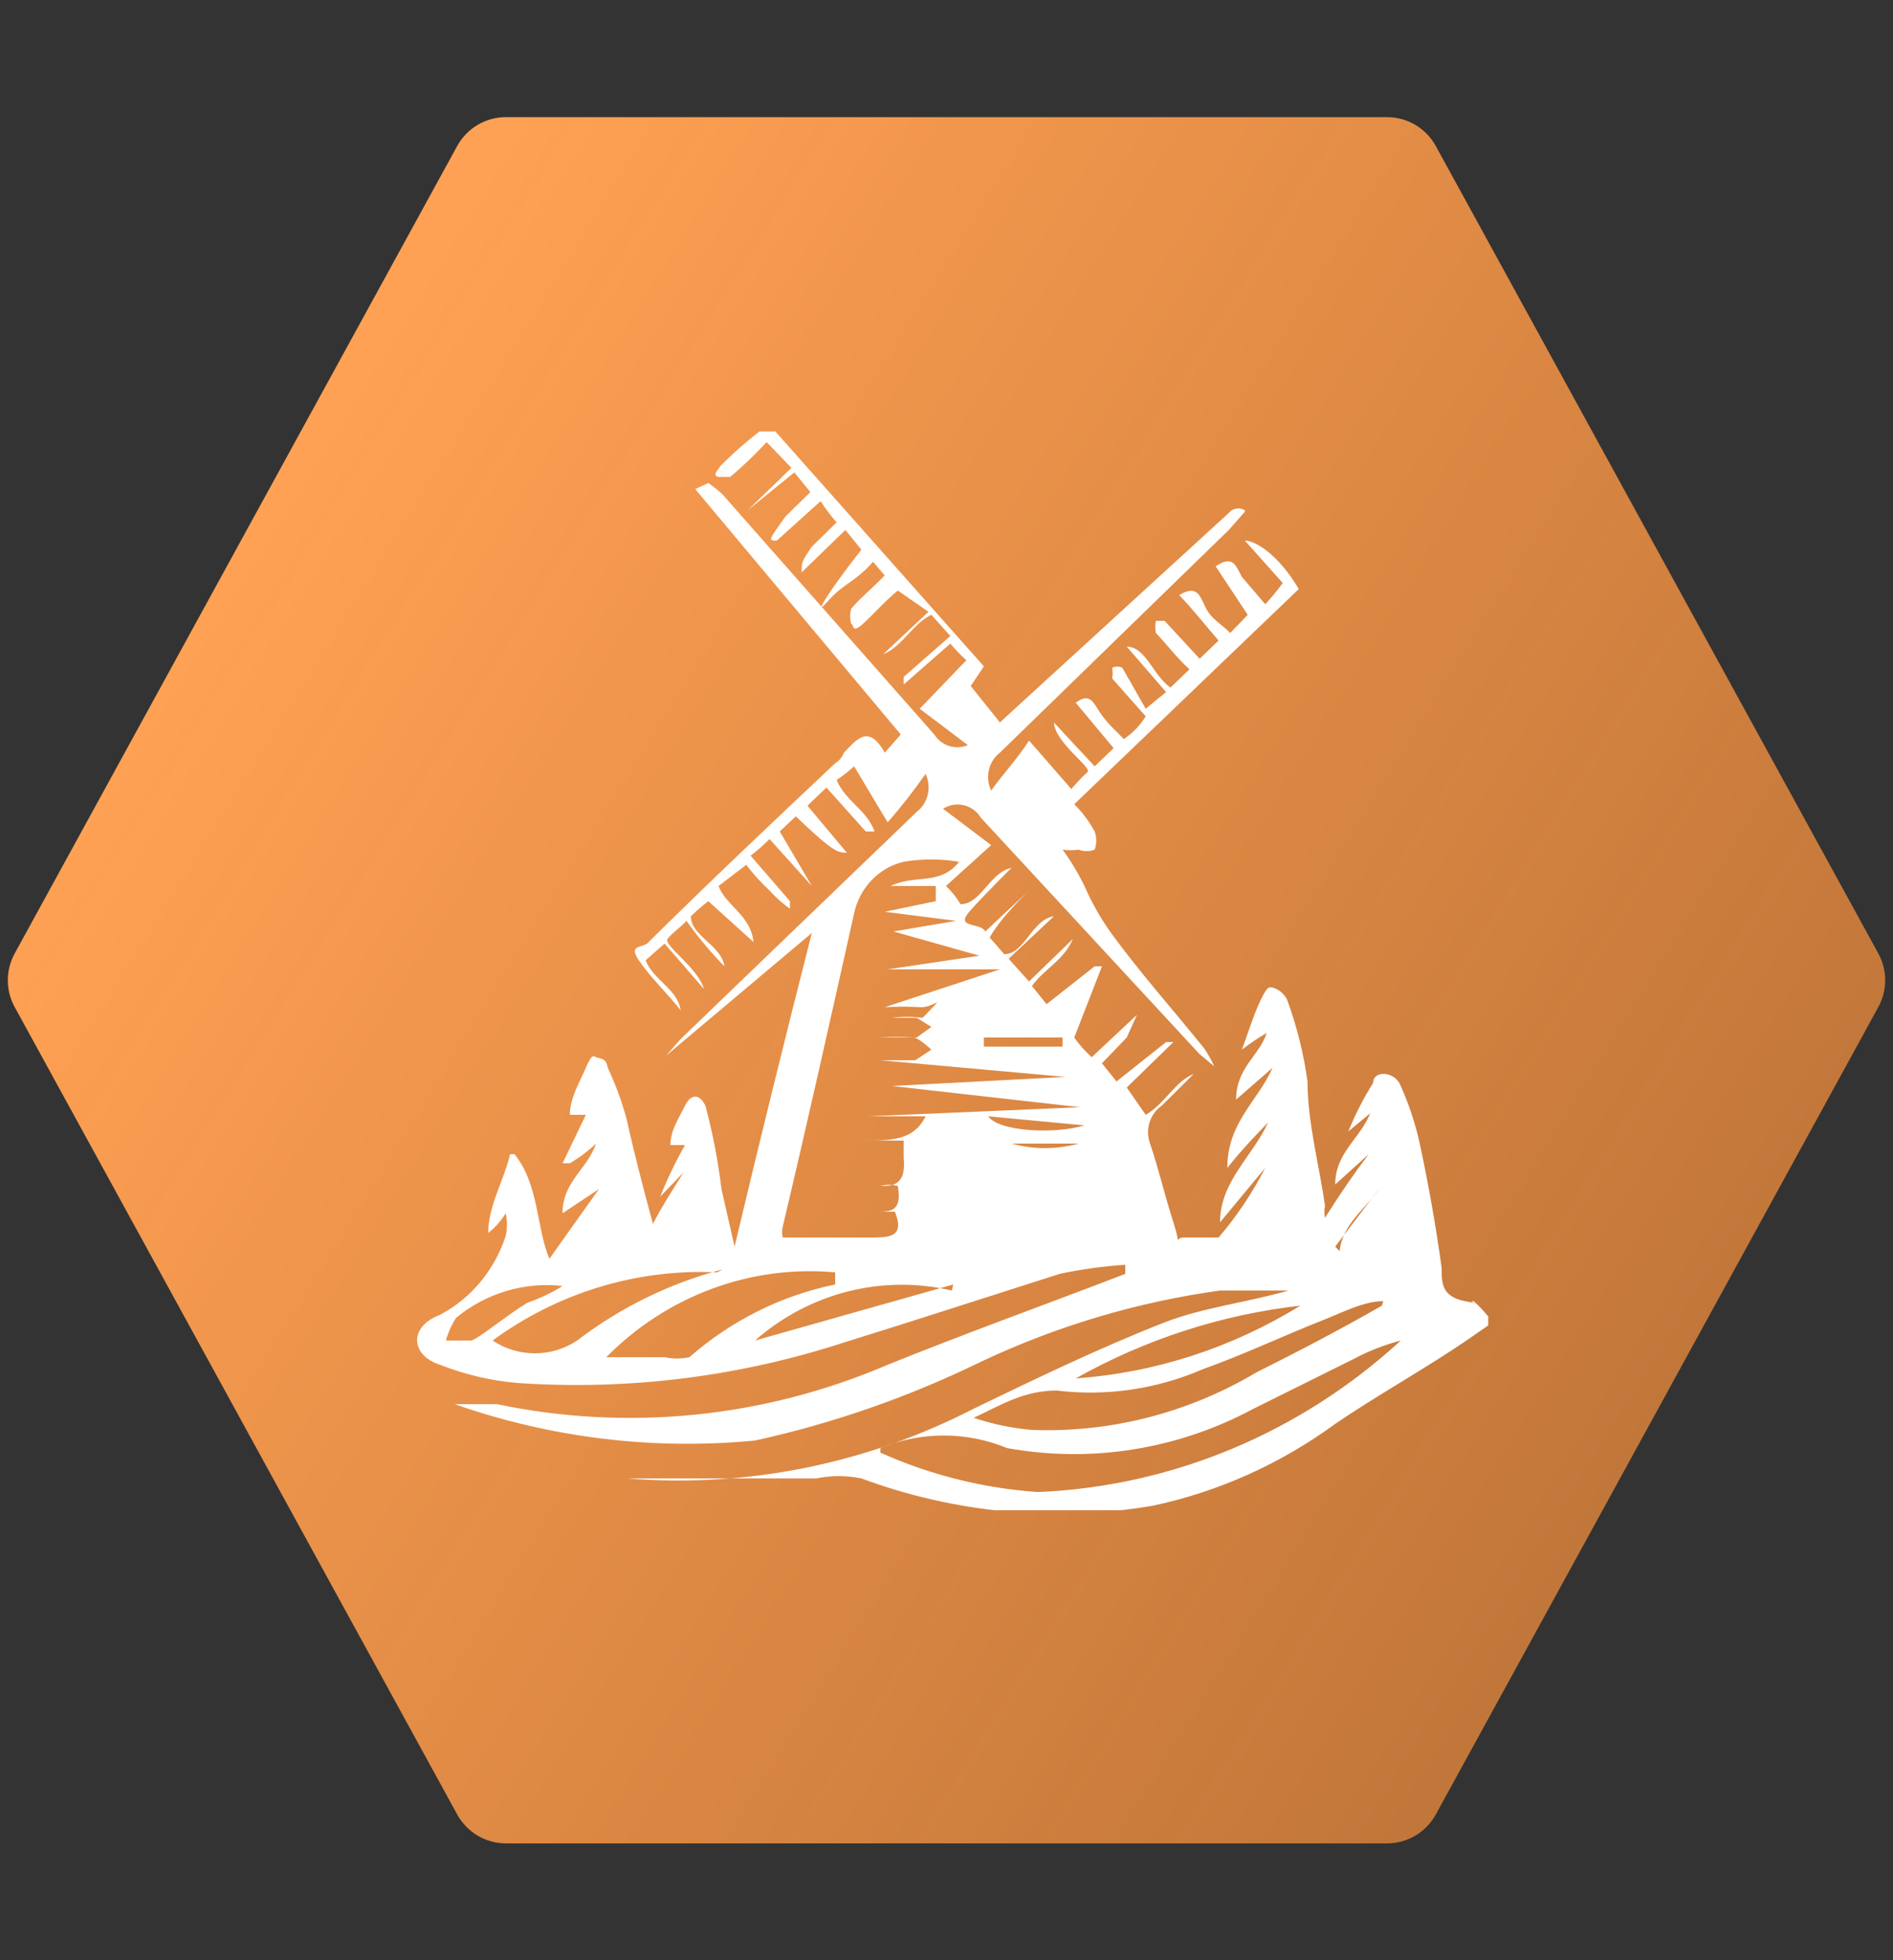
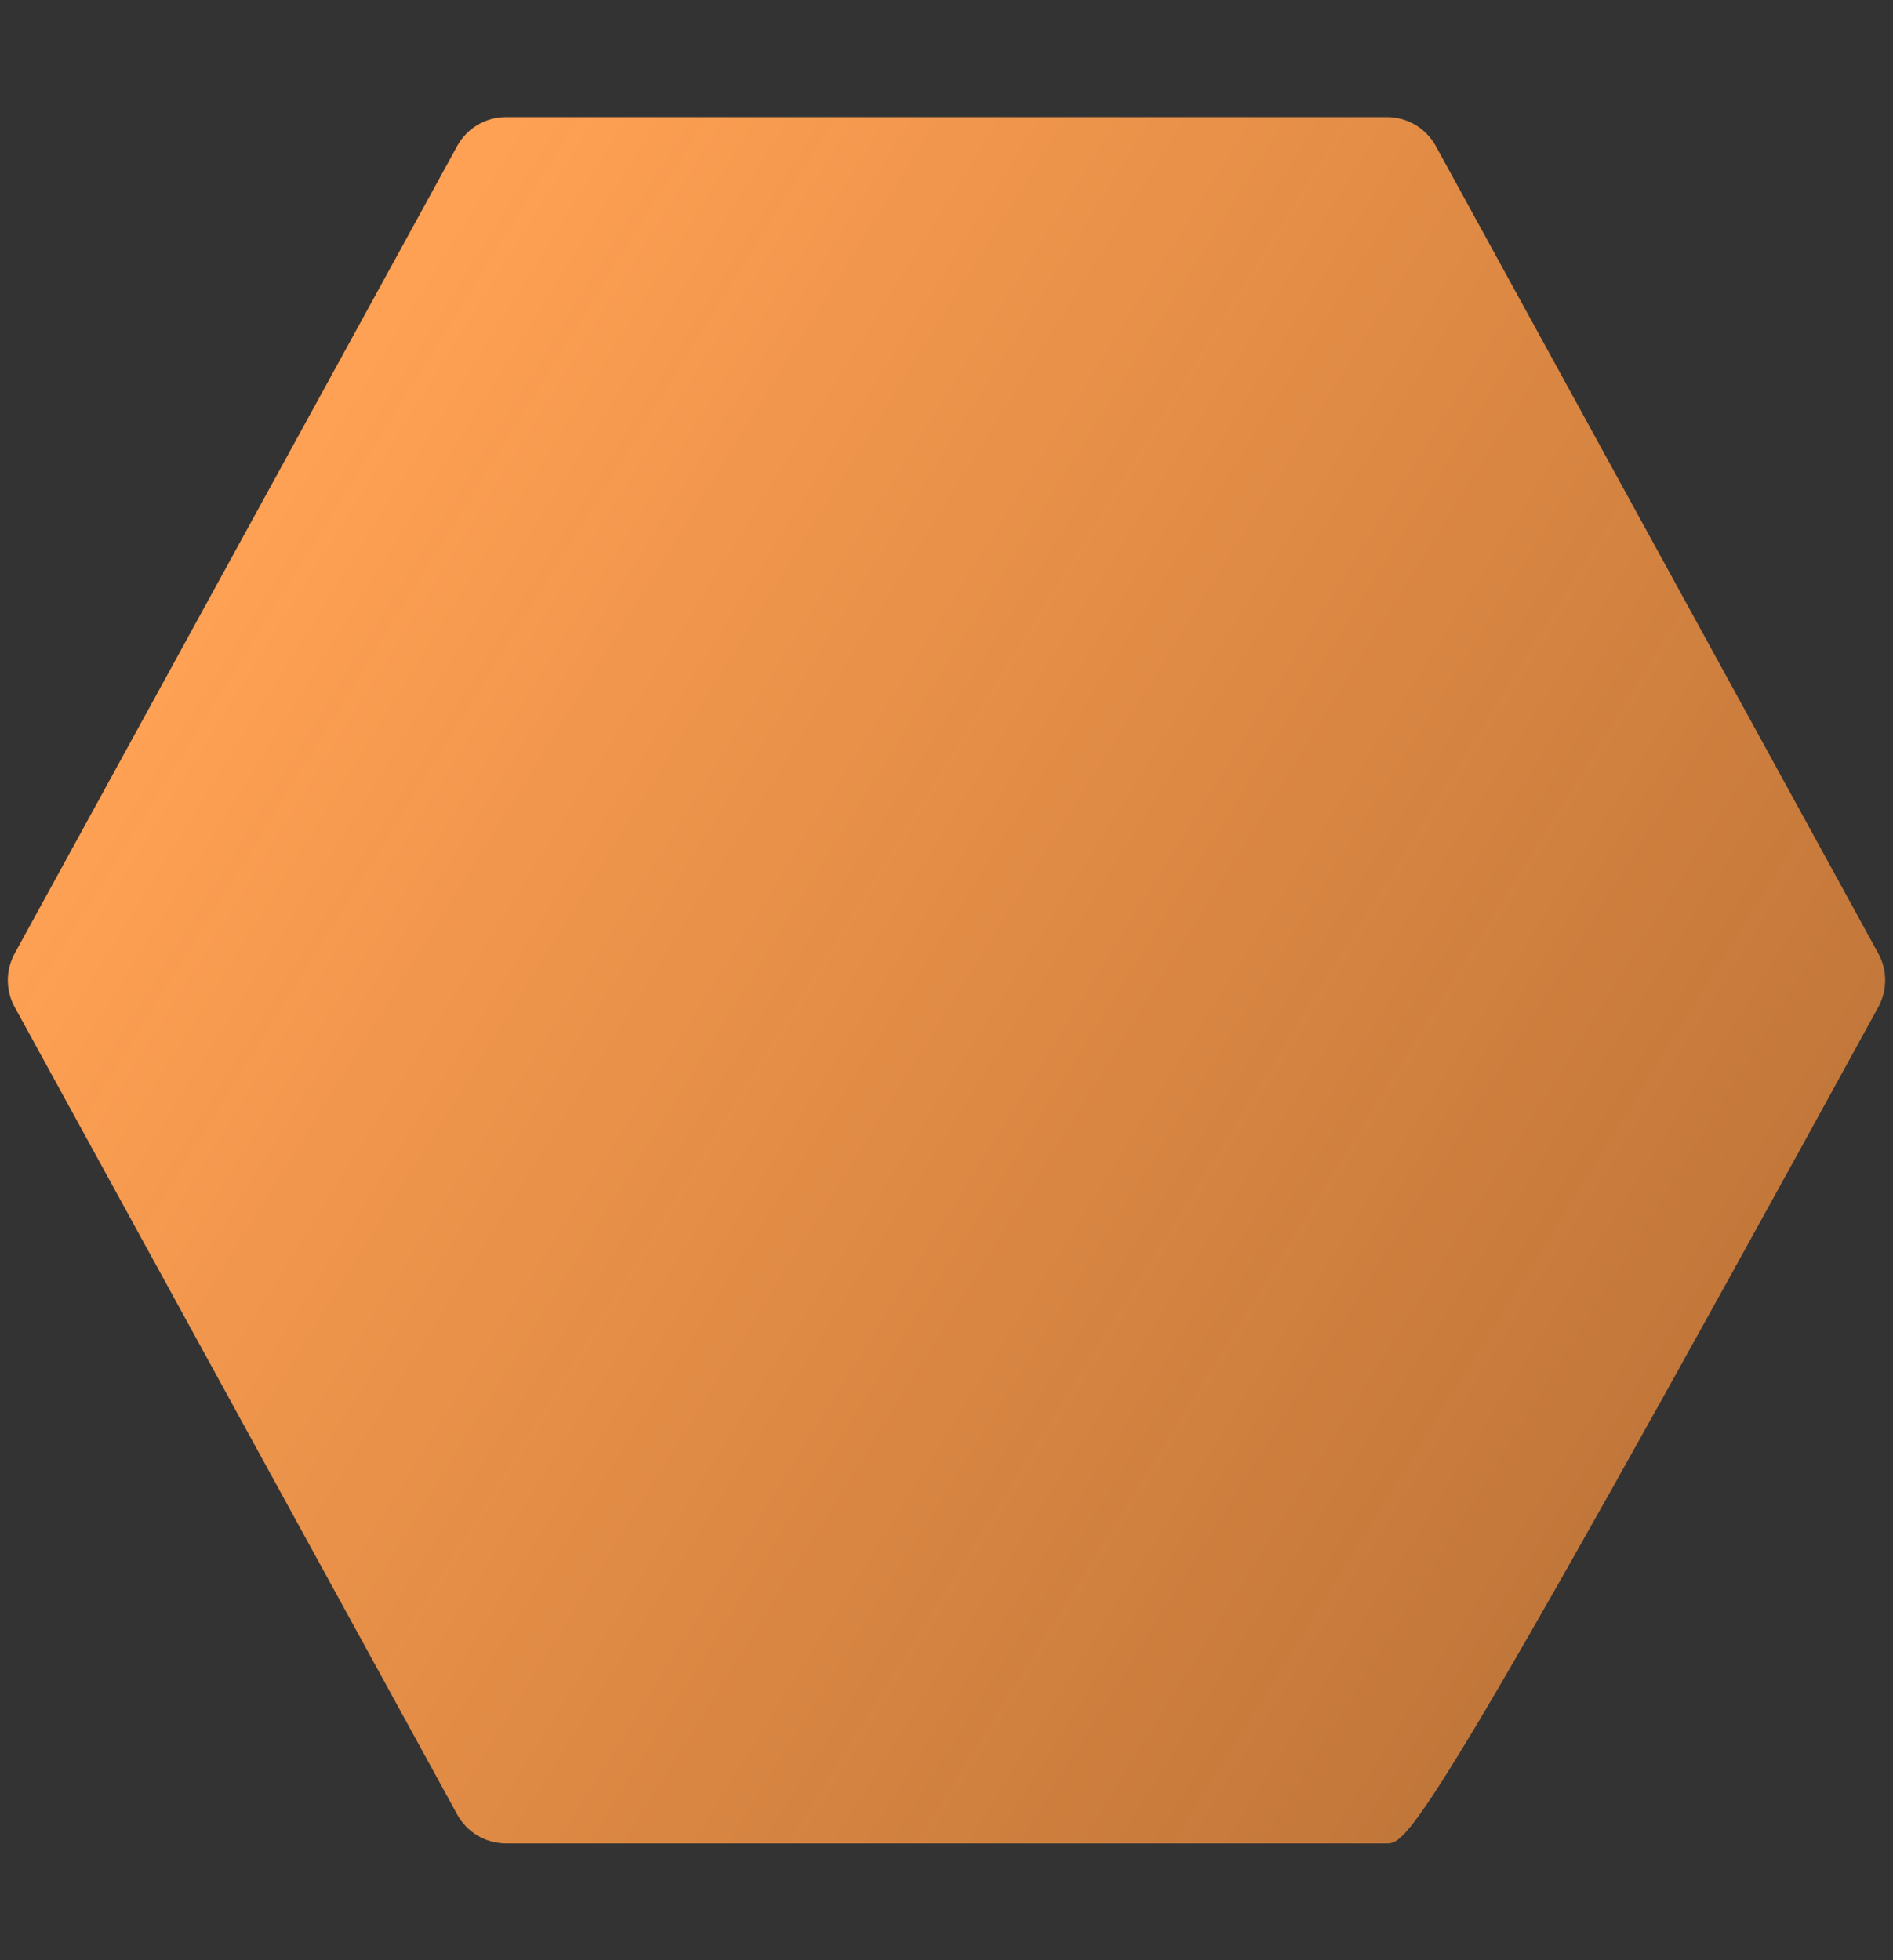
<svg xmlns="http://www.w3.org/2000/svg" width="170" height="176" viewBox="0 0 170 176" fill="none">
  <rect x="0" y="0" width="170" height="176" fill="#333333" stroke="none" />
-   <path d="M168.683 90.419L128.941 162.919C128.064 164.52 126.383 165.516 124.557 165.516H45.443C43.617 165.516 41.936 164.52 41.059 162.919L1.317 90.419C0.497 88.922 0.497 87.11 1.317 85.613L41.056 13.113C41.934 11.511 43.614 10.516 45.441 10.516H124.557C126.383 10.516 128.064 11.511 128.941 13.113L168.683 85.612C169.503 87.11 169.503 88.922 168.683 90.419Z" fill="url(#paint0_linear)" />
+   <path d="M168.683 90.419C128.064 164.52 126.383 165.516 124.557 165.516H45.443C43.617 165.516 41.936 164.52 41.059 162.919L1.317 90.419C0.497 88.922 0.497 87.11 1.317 85.613L41.056 13.113C41.934 11.511 43.614 10.516 45.441 10.516H124.557C126.383 10.516 128.064 11.511 128.941 13.113L168.683 85.612C169.503 87.11 169.503 88.922 168.683 90.419Z" fill="url(#paint0_linear)" />
  <g clip-path="url(#clip0)">
    <path fill-rule="evenodd" clip-rule="evenodd" d="M111.791 45.953L110.35 47.585L89.796 67.582C89.301 67.963 88.951 68.512 88.807 69.134C88.664 69.756 88.735 70.411 89.01 70.983C90.188 69.351 91.367 68.126 92.414 66.494L96.211 70.847C96.211 70.847 97.127 69.759 97.651 69.351C98.175 68.942 94.771 66.766 94.64 64.862C94.509 62.957 94.64 64.862 94.64 64.862L98.306 68.806L100.008 67.174L96.604 63.093C97.913 62.141 98.175 63.093 98.829 64.045C99.484 64.998 100.139 65.542 100.924 66.358C101.714 65.835 102.385 65.138 102.888 64.317L99.877 60.916C99.94 60.602 99.94 60.278 99.877 59.964C100.019 59.892 100.176 59.855 100.335 59.855C100.494 59.855 100.65 59.892 100.793 59.964L102.888 63.637L104.721 62.141L101.186 58.06C102.888 58.06 103.542 60.644 105.114 61.733L106.816 60.1C105.637 59.012 104.721 57.788 103.804 56.835C103.73 56.477 103.73 56.106 103.804 55.747H104.59L107.732 59.148L109.434 57.516C108.256 56.155 107.208 54.795 105.899 53.434C107.47 52.482 107.732 53.434 108.256 54.523C108.779 55.611 109.696 56.019 110.481 56.835L112.052 55.203L109.172 50.85C110.743 49.762 111.005 50.85 111.529 51.802L113.624 54.251C114.188 53.654 114.713 53.017 115.195 52.346L111.791 48.537C112.707 48.537 114.802 49.762 116.635 52.89L96.473 72.207C97.194 72.927 97.812 73.752 98.306 74.656C98.497 75.182 98.497 75.762 98.306 76.288C97.841 76.465 97.33 76.465 96.865 76.288C96.388 76.357 95.903 76.357 95.425 76.288C96.174 77.312 96.832 78.405 97.389 79.553C98.062 81.095 98.896 82.555 99.877 83.906C102.364 87.307 105.375 90.708 108.125 94.109C108.478 94.623 108.785 95.169 109.041 95.741L107.732 94.653L88.094 73.432C87.743 72.858 87.19 72.451 86.553 72.298C85.916 72.145 85.246 72.259 84.69 72.615L89.01 75.88L84.951 79.553C85.463 80.027 85.904 80.577 86.261 81.186C88.094 81.186 88.879 78.329 90.843 77.921C92.807 77.513 90.843 77.921 90.843 77.921C90.843 77.921 88.356 80.369 87.046 81.866C85.737 83.362 88.094 82.818 88.486 83.634L92.545 79.825C92.545 79.825 89.927 82.274 88.879 84.178L90.188 85.675C92.021 85.675 92.676 82.546 94.64 82.274C96.604 82.002 94.64 82.274 94.64 82.274L90.581 86.083L92.414 88.123L96.342 84.314C95.556 86.219 93.723 87.035 92.676 88.531L93.985 90.164L98.306 86.763H98.96L96.473 93.157C96.926 93.809 97.454 94.403 98.044 94.925L102.102 91.116L101.186 93.157L98.96 95.469L100.269 97.102L104.721 93.565H105.375L101.186 97.646L102.888 100.095C104.59 99.142 105.506 97.102 107.208 96.422L104.328 99.278C103.808 99.637 103.42 100.17 103.23 100.788C103.04 101.406 103.057 102.073 103.281 102.679C104.066 104.992 104.59 107.304 105.375 109.753C106.161 112.202 105.375 111.113 106.292 111.113C107.208 111.113 108.779 111.113 109.434 111.113C111.068 109.21 112.474 107.109 113.624 104.856L109.565 109.753C109.565 106.08 112.445 103.903 113.885 100.775C112.707 101.999 111.529 103.223 110.22 104.856C110.22 100.775 112.969 98.87 114.278 95.877L111.005 98.734C111.005 95.877 113.1 94.789 113.754 92.749C112.981 93.195 112.237 93.695 111.529 94.245C112.183 92.477 112.576 91.116 113.231 89.756C113.885 88.395 114.016 88.668 114.278 88.668C114.557 88.746 114.817 88.882 115.042 89.07C115.267 89.257 115.453 89.491 115.587 89.756C116.458 92.126 117.073 94.59 117.42 97.102C117.42 100.775 118.468 104.584 118.991 108.257C118.921 108.616 118.921 108.986 118.991 109.345C120.301 107.259 121.61 105.355 122.919 103.631L119.908 106.352C119.908 103.495 122.133 102.271 123.05 99.959L121.086 101.591C121.7 100.073 122.445 98.616 123.312 97.238C123.312 96.15 125.014 96.15 125.668 97.238C126.473 98.975 127.088 100.8 127.501 102.679C128.287 106.352 128.941 110.025 129.465 113.834C129.465 115.194 129.465 116.419 131.56 116.827C133.655 117.235 131.56 116.827 132.345 116.827C132.979 117.394 133.55 118.033 134.047 118.731L131.691 120.364C127.894 122.948 123.705 125.261 119.908 127.846C114.998 131.439 109.426 133.94 103.542 135.192C94.756 136.702 85.744 135.859 77.358 132.743C76.018 132.468 74.639 132.468 73.299 132.743H56.279H54.708H56.279C67.019 133.616 77.786 131.454 87.439 126.485C93.069 123.765 98.698 121.044 104.59 118.731C108.125 117.371 111.922 116.963 115.718 115.875C113.754 115.875 111.529 115.875 109.565 115.875C102.144 116.898 94.91 119.053 88.094 122.268C81.615 125.434 74.805 127.807 67.801 129.342C58.69 130.224 49.502 129.112 40.831 126.077H44.627C56.402 128.536 68.614 127.305 79.715 122.54C86.784 119.684 93.985 117.099 101.055 114.378C101.055 114.378 101.055 114.378 101.055 113.562C99.075 113.691 97.107 113.964 95.163 114.378C88.748 116.419 82.071 118.595 75.918 120.5C66.404 123.616 56.414 124.861 46.46 124.173C44.085 123.97 41.749 123.42 39.521 122.54C36.903 121.724 36.641 119.139 39.521 118.051C42.3 116.585 44.415 114.045 45.413 110.977C45.564 110.306 45.564 109.608 45.413 108.937C44.995 109.619 44.463 110.217 43.842 110.705C43.842 108.257 45.282 105.944 45.806 103.631H46.199C48.424 106.352 48.162 110.297 49.341 113.018L53.792 106.76L50.519 108.937C50.519 106.08 52.745 104.992 53.53 102.679C52.81 103.358 52.02 103.951 51.173 104.448H50.519L52.614 100.095H51.173C51.173 98.598 52.09 97.102 52.614 95.877C53.137 94.653 53.268 94.789 53.53 94.925C53.792 95.061 54.447 94.925 54.578 95.877C55.279 97.362 55.849 98.91 56.279 100.503C56.934 103.495 57.72 106.488 58.636 109.889C59.553 108.121 60.469 106.76 61.386 105.264L59.291 107.44C59.927 105.846 60.671 104.301 61.516 102.815H60.207C60.207 101.455 60.993 100.367 61.516 99.278C62.04 98.19 62.826 98.19 63.349 99.278C64.007 101.732 64.488 104.233 64.79 106.76L65.968 111.93C68.193 102.543 70.55 93.021 72.907 83.77L59.814 94.789L61.124 93.293L82.333 72.888C82.828 72.507 83.178 71.958 83.321 71.336C83.465 70.714 83.393 70.059 83.119 69.487C82.064 71.003 80.927 72.457 79.715 73.84L76.703 68.806C76.212 69.257 75.687 69.667 75.132 70.031C75.918 71.935 77.882 72.751 78.536 74.656H77.751L74.216 70.711L72.514 72.343L76.049 76.561C75.263 76.561 74.871 76.561 71.466 73.296L70.026 74.656L72.907 79.553L69.11 75.336C68.575 75.874 68.007 76.374 67.408 76.832L70.943 80.914V81.594C70.274 81.124 69.659 80.576 69.11 79.961C68.349 79.254 67.648 78.481 67.015 77.649L64.528 79.553C65.182 81.322 67.408 82.138 67.67 84.587L63.611 80.914C63.061 81.333 62.536 81.787 62.04 82.274C62.04 84.042 64.79 84.859 65.051 86.763C65.313 88.668 65.051 86.763 65.051 86.763C63.816 85.497 62.678 84.132 61.647 82.682C60.862 83.498 60.338 83.77 59.945 84.314C59.553 84.859 62.695 86.899 63.218 88.804C63.742 90.708 63.218 88.804 63.218 88.804L59.684 84.723L57.981 86.219C58.636 87.987 60.862 88.804 61.124 90.708C59.945 89.212 58.505 87.851 57.458 86.355C56.41 84.859 57.458 85.131 58.112 84.723C63.742 79.145 69.372 73.84 75.001 68.534C75.359 68.318 75.636 67.983 75.787 67.582C76.965 66.358 78.013 64.998 79.453 67.582L80.893 65.95L62.433 43.912L63.611 43.368C63.611 43.368 64.79 44.184 65.182 44.728L83.904 65.95C84.223 66.445 84.698 66.81 85.246 66.984C85.795 67.157 86.385 67.128 86.915 66.902L82.595 63.637L86.784 59.284C86.272 58.82 85.791 58.32 85.344 57.788L81.155 61.461V60.78L85.344 57.108L83.642 55.203C81.94 56.019 81.024 58.06 79.322 58.74L83.38 54.931L80.631 53.026C79.453 53.979 78.536 55.067 77.489 56.019C76.442 56.971 76.703 56.019 76.442 56.019C76.318 55.575 76.318 55.103 76.442 54.659C77.227 53.707 78.275 52.89 79.453 51.666L78.405 50.442C76.703 52.346 75.787 52.346 74.347 53.979C72.907 55.611 74.347 53.163 77.358 49.353L75.918 47.585L71.99 51.394C71.99 50.442 71.99 50.442 72.907 49.081L75.132 46.905C74.612 46.304 74.131 45.668 73.692 45L69.764 48.537C68.979 48.537 68.979 48.537 70.55 46.361L72.776 44.184L71.336 42.416L67.146 45.817L71.074 42.008L68.848 39.695C67.821 40.807 66.728 41.852 65.575 42.824C65.575 42.824 65.575 42.824 64.659 42.824C63.742 42.824 64.659 42.008 64.659 41.872C65.773 40.753 66.953 39.708 68.193 38.743H69.634L88.356 59.828L87.177 61.597L89.796 64.862L110.612 45.817C110.791 45.709 110.995 45.653 111.201 45.653C111.408 45.653 111.611 45.709 111.791 45.817V45.953ZM81.155 102.407H77.751C79.977 102.407 82.071 102.407 83.119 100.231H78.013L96.996 99.414L80.107 97.51L95.687 96.694L79.06 95.197H82.202L83.642 94.245C83.642 94.245 82.464 93.157 82.071 93.157C81.025 93.089 79.975 93.089 78.929 93.157H82.333C82.333 93.157 83.249 92.477 83.642 92.204L82.333 91.388H80.107C81.02 91.272 81.944 91.272 82.857 91.388C82.857 91.388 82.857 91.388 83.773 90.436C84.69 89.484 83.773 90.436 82.726 90.436C81.636 90.368 80.543 90.368 79.453 90.436L89.796 87.035H79.715L87.963 85.811L80.238 83.634L85.868 82.682L79.453 81.866L84.035 80.914V79.553H79.977C82.202 78.465 84.428 79.553 86.13 77.377C84.482 77.102 82.803 77.102 81.155 77.377C80.068 77.631 79.073 78.201 78.285 79.02C77.497 79.838 76.948 80.872 76.703 82.002C74.609 91.388 72.514 100.775 70.288 110.161C70.221 110.475 70.221 110.8 70.288 111.113H80.631H78.144C79.846 111.113 81.286 111.113 80.369 108.801H78.667C79.977 108.801 81.024 108.801 80.631 106.488C80.117 106.344 79.575 106.344 79.06 106.488C80.107 106.488 81.417 106.488 81.155 103.903V102.407ZM79.06 130.43C83.545 132.436 88.327 133.632 93.2 133.967C105.249 133.468 116.764 128.663 125.799 120.364C124.348 120.742 122.943 121.29 121.61 121.996L112.576 126.485C105.77 130.143 97.999 131.385 90.45 130.022C86.792 128.515 82.718 128.515 79.06 130.022V130.43ZM124.228 116.827C122.526 116.827 120.693 117.779 118.991 118.459C115.195 119.956 111.791 121.588 107.994 122.948C103.858 124.736 99.351 125.392 94.902 124.853C91.89 124.853 89.796 126.213 87.439 127.301C89.138 127.873 90.896 128.238 92.676 128.39C99.729 128.654 106.713 126.864 112.838 123.22C116.635 121.316 120.301 119.411 124.097 117.235L124.228 116.827ZM75.001 114.242C71.249 113.901 67.471 114.405 63.924 115.72C60.377 117.035 57.144 119.129 54.447 121.86C56.279 121.86 57.981 121.86 59.684 121.86C60.418 122.018 61.175 122.018 61.909 121.86C65.671 118.568 70.176 116.321 75.001 115.33V114.242ZM64.397 114.242C57.209 113.905 50.117 116.058 44.235 120.364C45.369 121.114 46.686 121.513 48.031 121.513C49.376 121.513 50.694 121.114 51.828 120.364C55.751 117.368 60.198 115.197 64.92 113.97L64.397 114.242ZM116.766 117.235C109.701 118.034 102.854 120.252 96.604 123.765C103.724 123.259 110.63 121.022 116.766 117.235ZM85.475 115.875C82.396 115.153 79.197 115.182 76.13 115.961C73.064 116.74 70.212 118.247 67.801 120.364L85.606 115.33L85.475 115.875ZM50.519 115.466C47.096 115.075 43.662 116.102 40.962 118.323C40.553 118.948 40.244 119.637 40.045 120.364C40.831 120.364 41.747 120.364 42.271 120.364C42.794 120.364 45.544 118.051 47.377 116.963C48.475 116.588 49.529 116.086 50.519 115.466ZM88.748 100.231C89.665 101.591 94.64 101.863 97.389 101.047L88.748 100.231ZM119.908 111.93L123.835 106.76C122.657 108.529 120.562 109.889 120.301 112.338L119.908 111.93ZM88.356 93.157V93.973H95.425V93.157H88.356ZM90.843 102.679C92.817 103.221 94.892 103.221 96.865 102.679H90.974H90.843Z" fill="white" />
  </g>
  <defs>
    <linearGradient id="paint0_linear" x1="22" y1="49.507" x2="149.013" y2="128.501" gradientUnits="userSpaceOnUse">
      <stop stop-color="#FFA154" />
      <stop offset="1" stop-color="#FF943D" stop-opacity="0.7" />
    </linearGradient>
    <clipPath id="clip0">
-       <rect width="96.228" height="96.857" fill="white" transform="translate(37.422 38.743)" />
-     </clipPath>
+       </clipPath>
  </defs>
</svg>